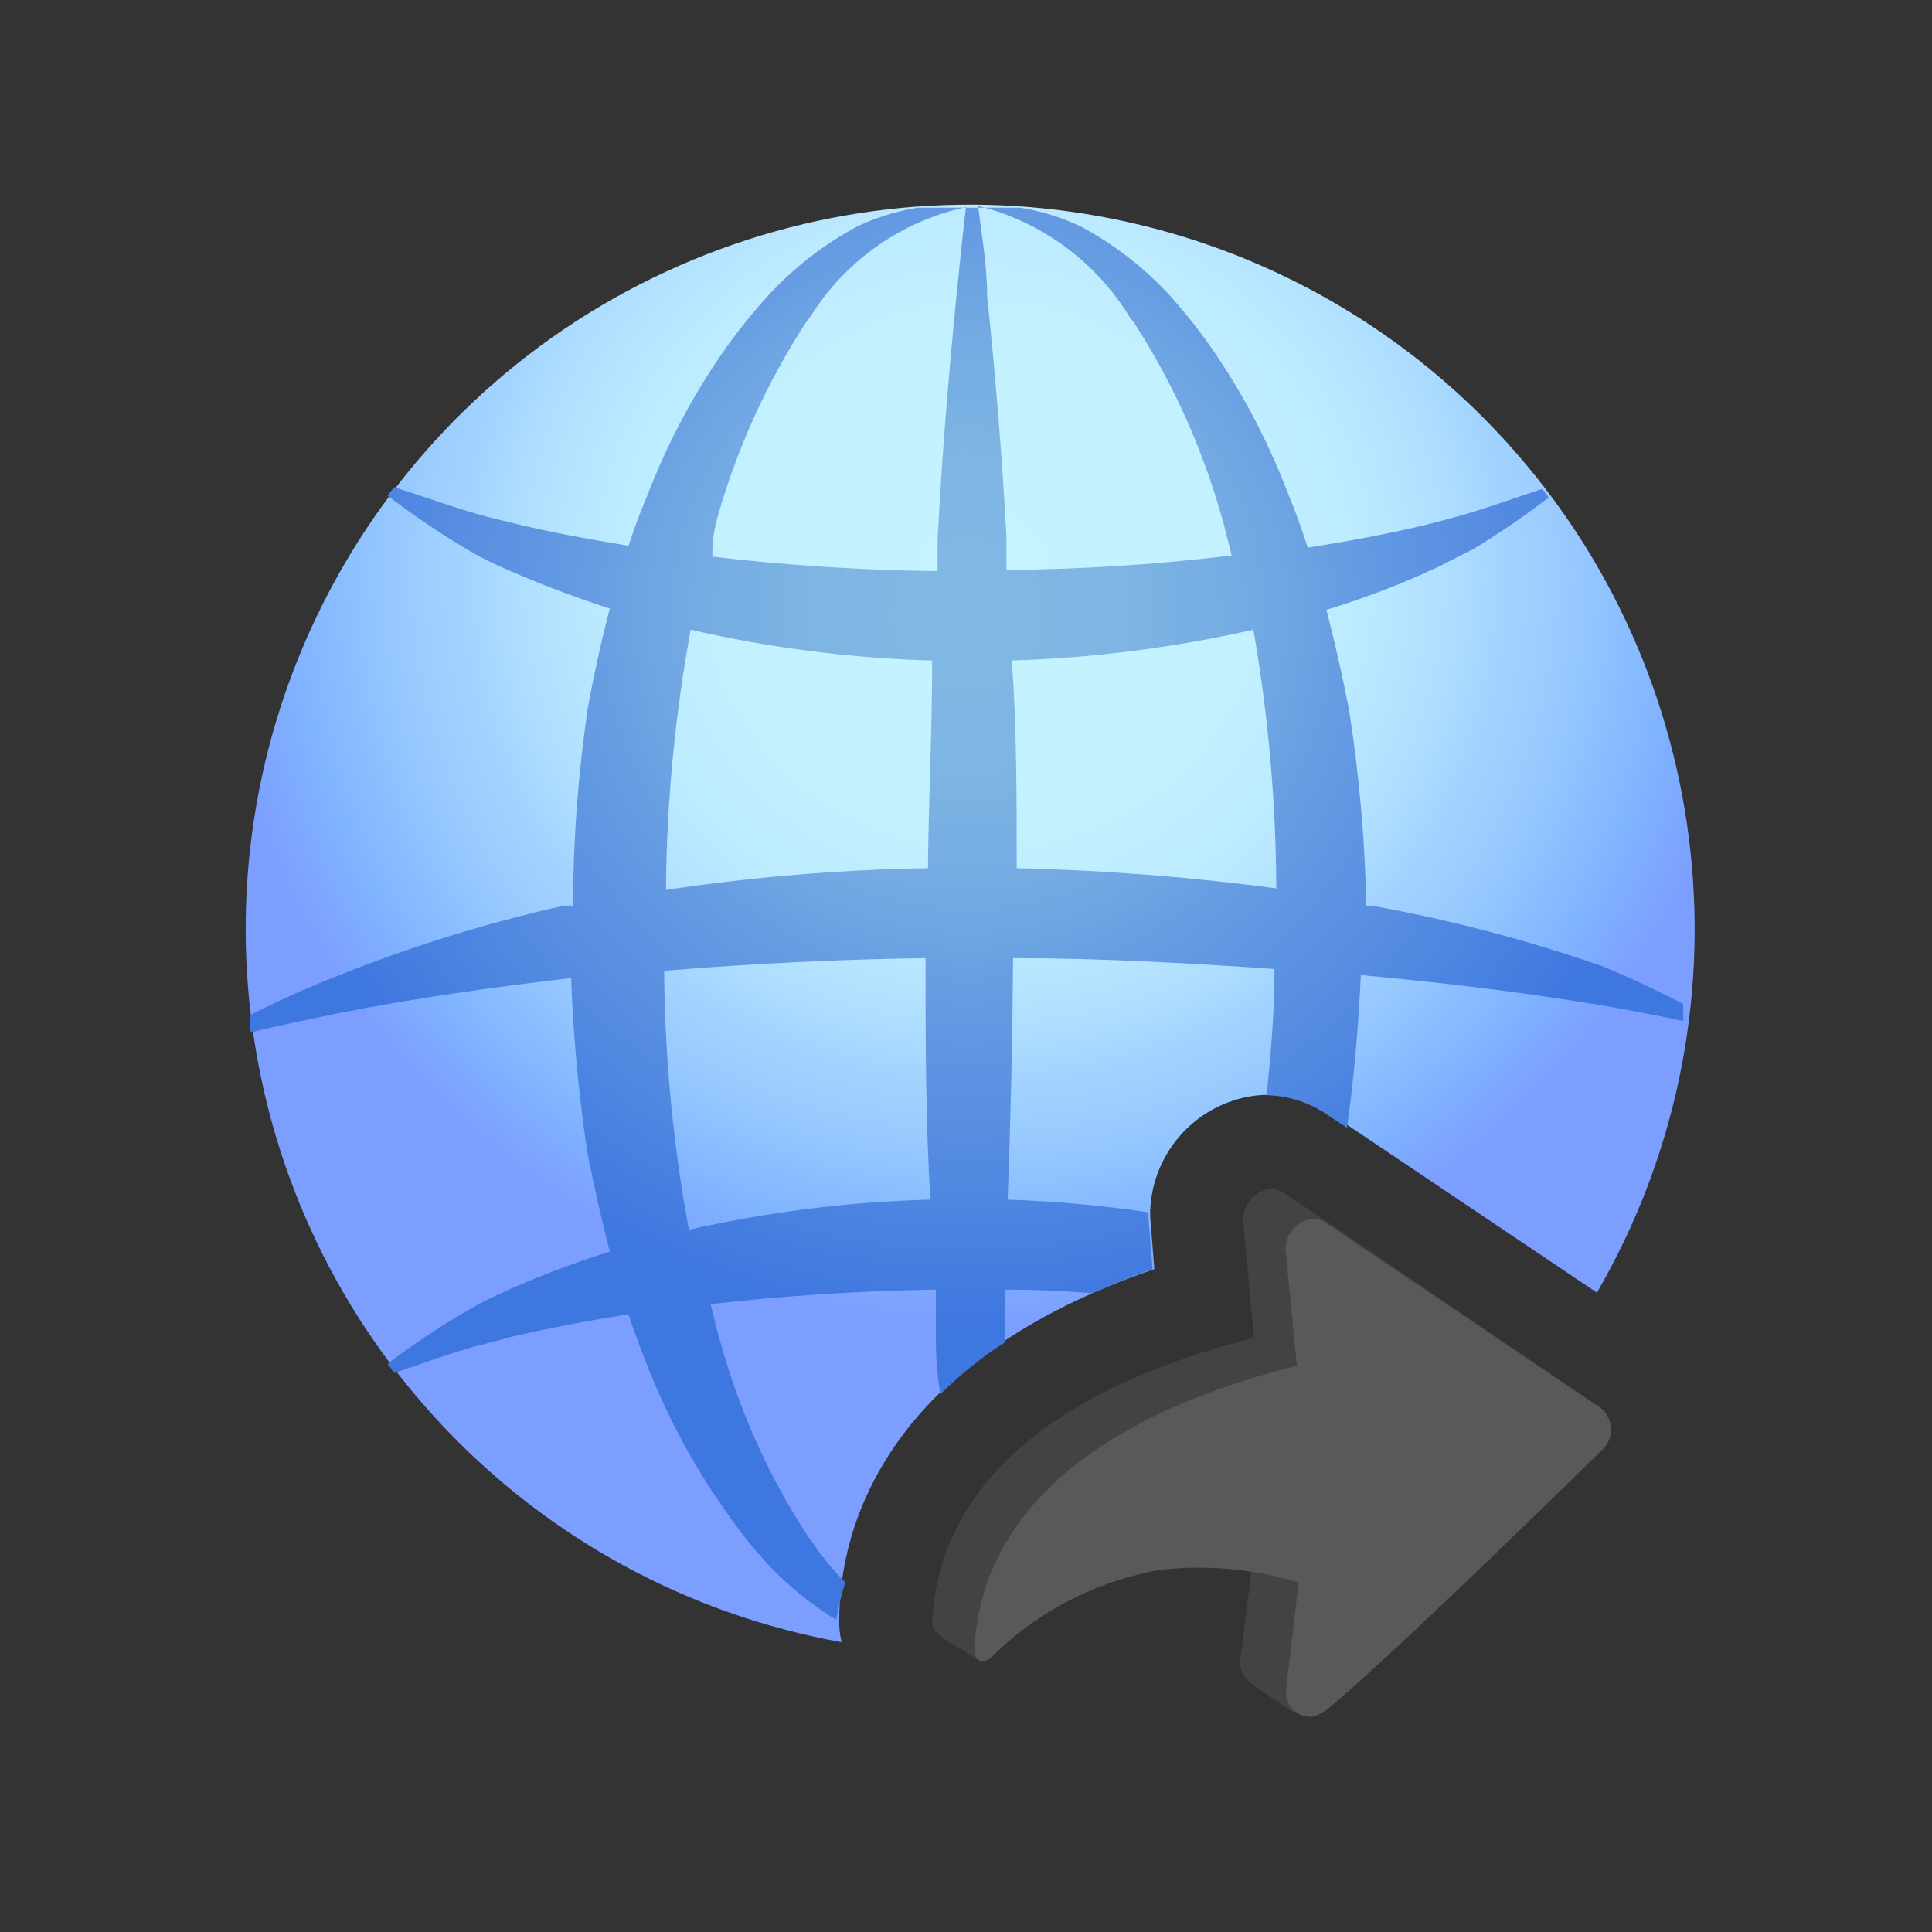
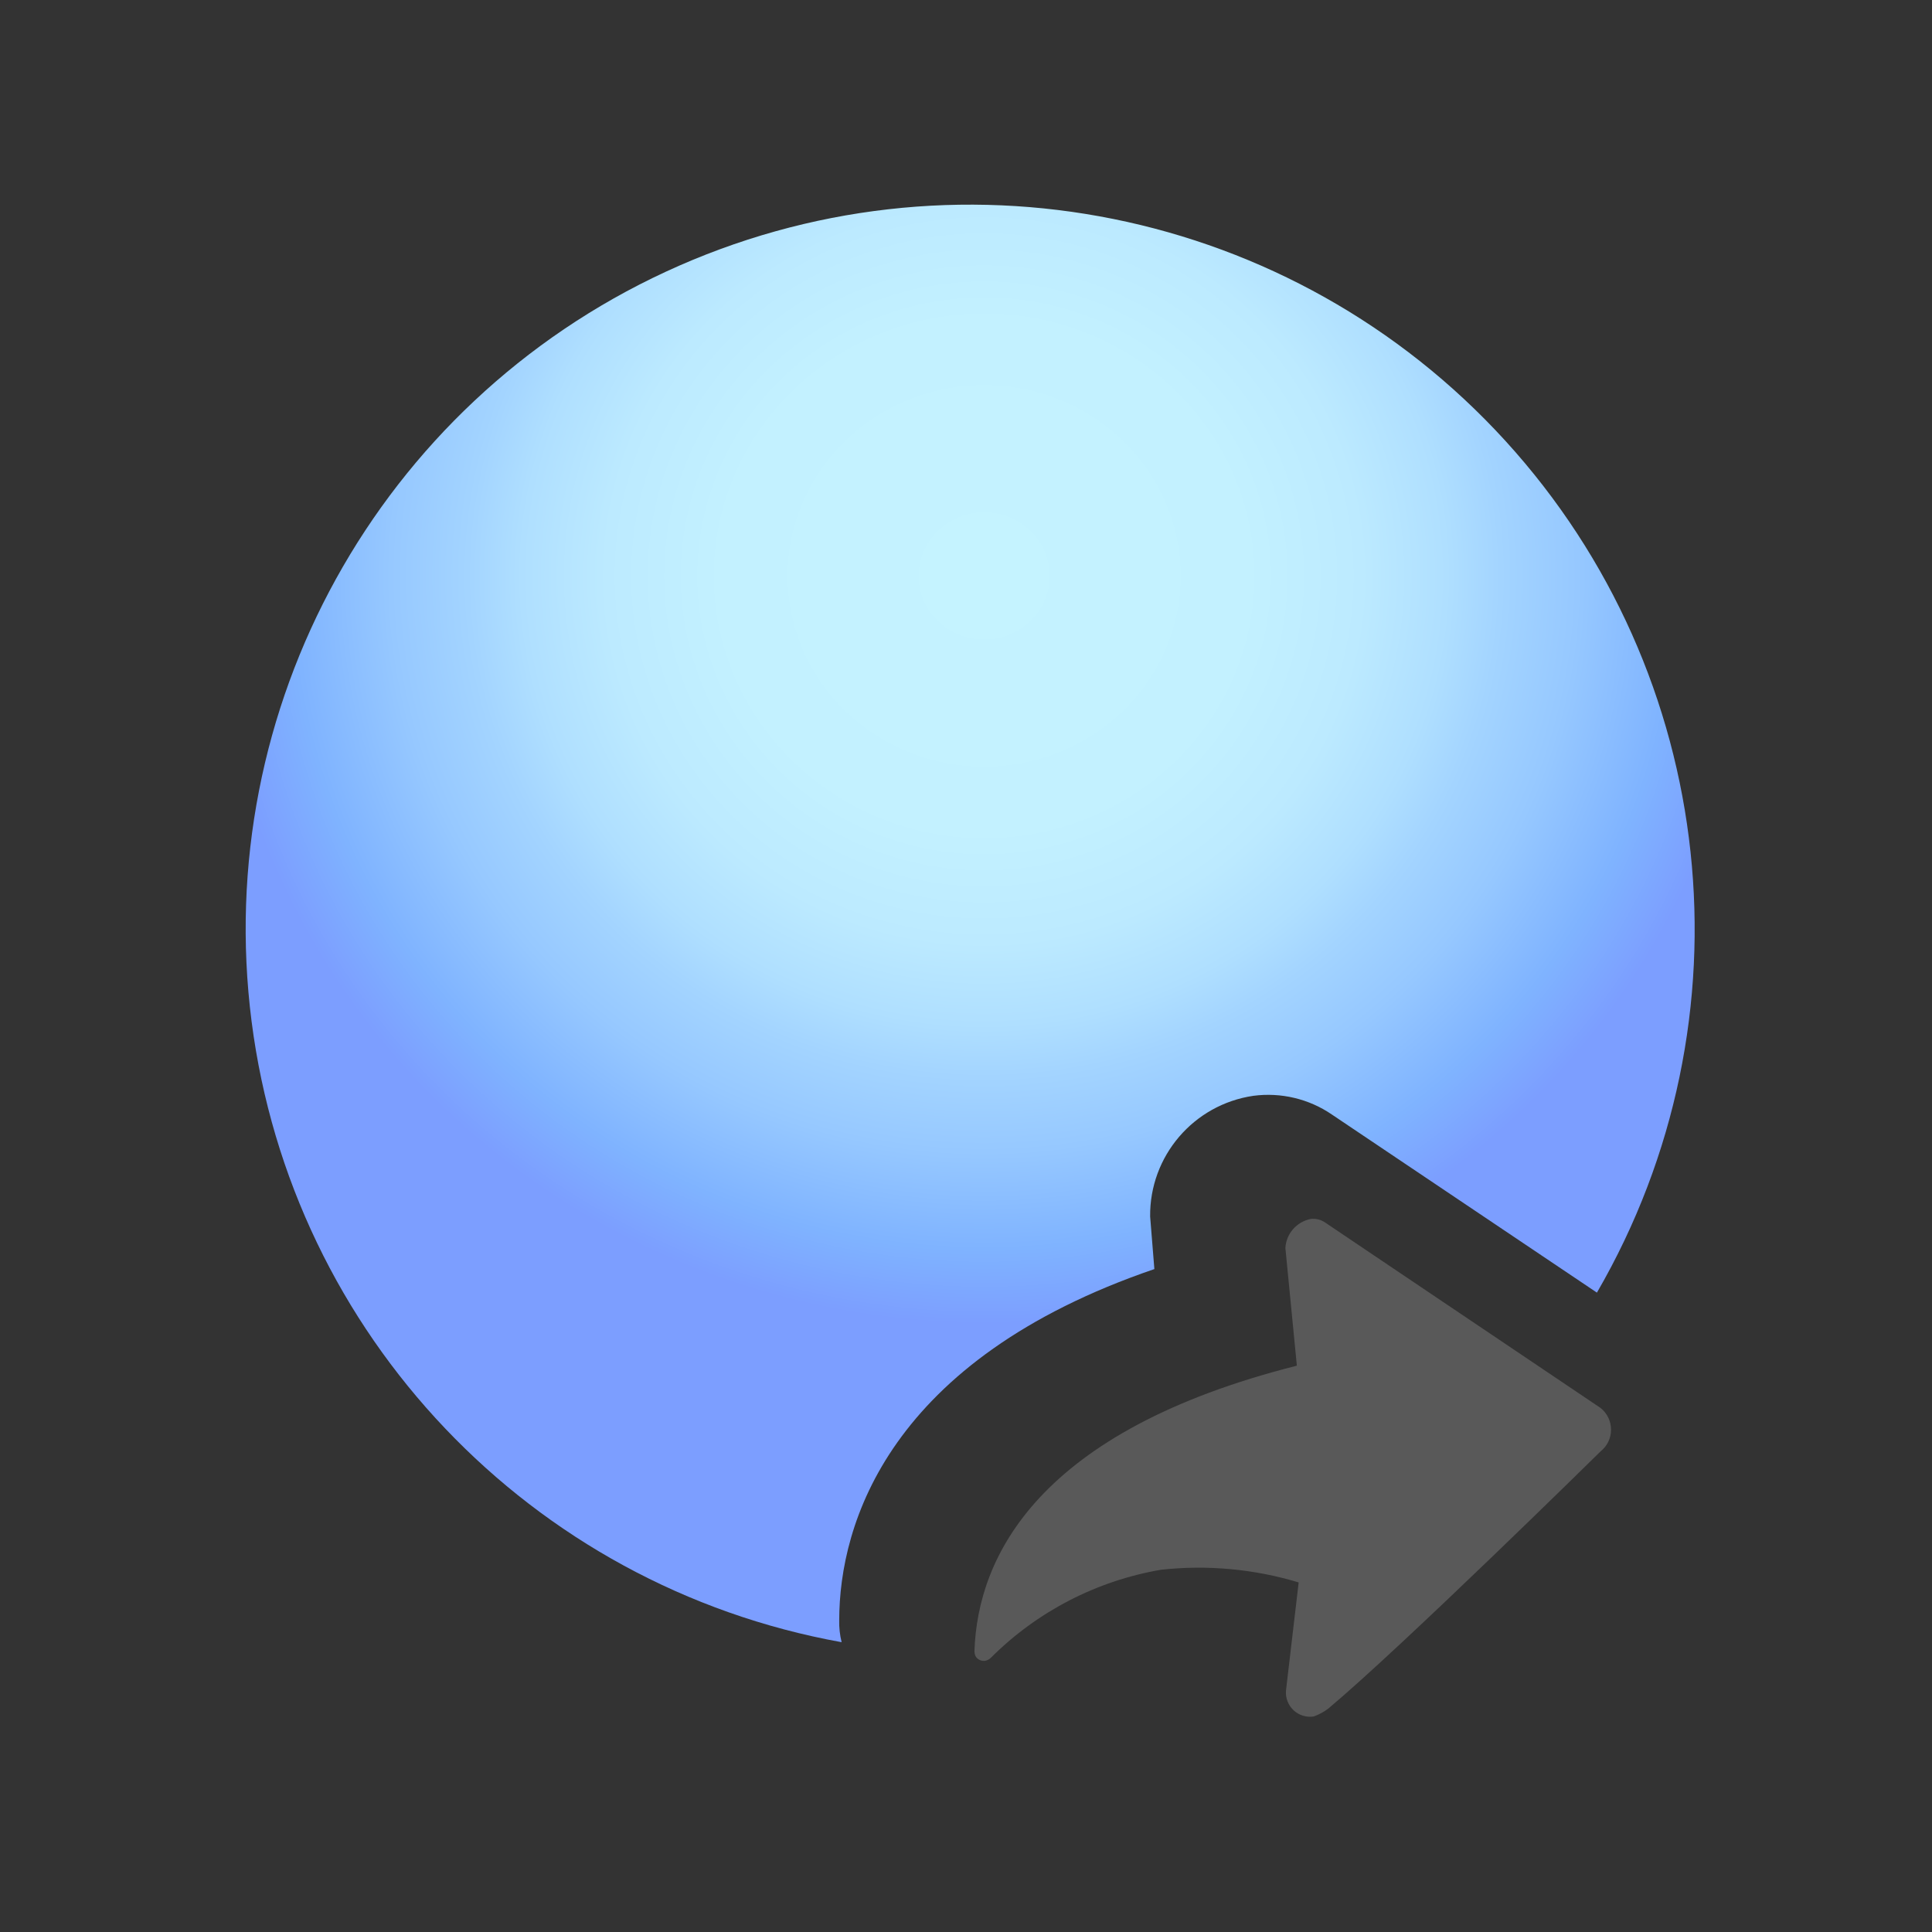
<svg xmlns="http://www.w3.org/2000/svg" viewBox="0 0 32 32" version="1.1">
  <rect x="0" y="0" width="32" height="32" fill="#333333" stroke="none" />
  <title>crm-win-tab-go-online-on</title>
  <defs>
    <radialGradient cx="50.046%" cy="28.854%" fx="50.046%" fy="28.854%" r="50.231%" gradientTransform="translate(0.5,0.289),scale(0.992,1),translate(-0.5,-0.289)" id="radialGradient-1">
      <stop stop-color="#C5F3FF" offset="0%" />
      <stop stop-color="#C3F1FF" offset="34%" />
      <stop stop-color="#BCEAFF" offset="49%" />
      <stop stop-color="#AFDFFF" offset="60%" />
      <stop stop-color="#A3D4FF" offset="67%" />
      <stop stop-color="#96C8FF" offset="77%" />
      <stop stop-color="#7FB3FF" offset="90%" />
      <stop stop-color="#7C9EFF" offset="100%" />
    </radialGradient>
    <radialGradient cx="50.071%" cy="28.736%" fx="50.071%" fy="28.736%" r="50.47%" gradientTransform="translate(0.501,0.287),scale(0.987,1),translate(-0.501,-0.287)" id="radialGradient-2">
      <stop stop-color="#81B8E3" offset="0%" />
      <stop stop-color="#7EB5E3" offset="22%" />
      <stop stop-color="#73AAE3" offset="40%" />
      <stop stop-color="#639AE2" offset="56%" />
      <stop stop-color="#5289E1" offset="79%" />
      <stop stop-color="#3F77E0" offset="100%" />
    </radialGradient>
  </defs>
  <g id="Page-1" stroke="none" stroke-width="1" fill="none" fill-rule="evenodd">
    <g id="Artboard" transform="translate(-382, -329)">
      <g id="crm-win-tab-go-online-on" transform="translate(382, 329)">
        <rect id="Rectangle-Copy-2" x="0" y="0" width="32" height="32" />
-         <path d="M26.51,23.32 L22,20.25 L22,20.25 L21.27,19.76 C21.191,19.706 21.094,19.684 21,19.7 C20.758,19.748 20.585,19.963 20.59,20.21 L20.77,22.16 C16.49,23.24 15.49,25.33 15.44,26.9 C15.44,27.06 15.83,27.26 15.91,27.31 L16.26,27.54 L16.26,27.33 C16.26,27.33 16.31,27.42 16.35,27.41 C16.39,27.4 16.35,27.41 16.42,27.34 C17.173,26.562 18.147,26.035 19.21,25.83 C19.721,25.759 20.239,25.759 20.75,25.83 L20.54,27.54 C20.54,27.84 20.83,27.94 21.08,28.13 L21.42,28.36 C21.42,28.36 21.48,28.17 21.51,28.19 L21.57,28.27 L21.57,28.21 C21.62,28.21 21.45,28.21 21.5,28.21 L21.57,28.21 L21.68,28.09 C21.58,27.82 21.78,28.19 21.78,28.19 L22,28 L26.52,24 C26.614,23.911 26.667,23.787 26.665,23.658 C26.663,23.528 26.607,23.406 26.51,23.32 Z" id="Path" fill="#434343" fill-rule="nonzero" />
        <path d="M21.71,20.19 C21.795,20.18 21.88,20.201 21.95,20.25 L26.51,23.32 C26.62,23.407 26.684,23.54 26.684,23.68 C26.684,23.82 26.62,23.953 26.51,24.04 C26.51,24.04 23.23,27.27 22,28.3 C21.927,28.355 21.846,28.399 21.76,28.43 L21.76,28.43 C21.639,28.449 21.515,28.411 21.425,28.327 C21.336,28.243 21.289,28.122 21.3,28 L21.51,26.21 C20.772,25.987 19.996,25.916 19.23,26 C18.162,26.183 17.176,26.693 16.41,27.46 C16.38,27.489 16.341,27.507 16.3,27.51 C16.22,27.51 16.14,27.46 16.14,27.35 C16.19,25.78 17.2,23.7 21.48,22.62 L21.29,20.67 C21.304,20.433 21.477,20.235 21.71,20.19 Z" id="Path" fill="#595959" fill-rule="nonzero" />
        <path d="M13.9,26.84 C13.9,25.23 14.73,22.52 19.12,21.02 L19.05,20.15 C19.039,19.149 19.77,18.295 20.76,18.15 C21.217,18.09 21.68,18.2 22.06,18.46 L26.45,21.41 C29.076,16.881 28.463,11.173 24.936,7.304 C21.408,3.436 15.78,2.301 11.029,4.5 C6.278,6.699 3.501,11.724 4.167,16.917 C4.832,22.11 8.788,26.271 13.94,27.2 C13.911,27.082 13.897,26.961 13.9,26.84 Z" id="Path" fill="url(#radialGradient-1)" fill-rule="nonzero" />
-         <path d="M14,26.21 C13.799,26.008 13.618,25.787 13.46,25.55 L13.37,25.43 C12.741,24.461 12.262,23.402 11.95,22.29 C11.88,22.07 11.83,21.83 11.77,21.6 C13.01,21.46 14.25,21.38 15.5,21.36 C15.5,21.54 15.5,21.72 15.5,21.9 C15.5,22.3 15.5,22.7 15.58,23.09 C15.905,22.766 16.263,22.477 16.65,22.23 C16.65,22.12 16.65,22.01 16.65,21.9 C16.65,21.79 16.65,21.54 16.65,21.36 C17.13,21.36 17.61,21.38 18.09,21.42 C18.41,21.28 18.74,21.14 19.09,21.02 L19.02,20.15 L19.02,20.08 C18.248,19.965 17.47,19.895 16.69,19.87 C16.74,18.54 16.77,17.2 16.78,15.87 C18.22,15.87 19.66,15.95 21.11,16.05 C21.11,16.75 21.05,17.45 20.98,18.14 C21.337,18.148 21.684,18.26 21.98,18.46 L22.31,18.68 C22.43,17.84 22.5,17 22.54,16.15 C23.83,16.27 25.12,16.42 26.4,16.63 C26.9,16.71 27.4,16.81 27.88,16.91 C27.88,16.82 27.88,16.72 27.88,16.63 C27.44,16.399 26.99,16.189 26.53,16 C25.288,15.568 24.014,15.234 22.72,15 L22.63,15 C22.608,13.905 22.511,12.812 22.34,11.73 C22.23,11.18 22.11,10.64 21.97,10.1 C22.61,9.906 23.235,9.666 23.84,9.38 L24.41,9.09 C24.839,8.83 25.253,8.546 25.65,8.24 C25.619,8.189 25.582,8.142 25.54,8.1 C25.02,8.27 24.54,8.45 24.01,8.59 L23.59,8.7 C22.95,8.85 22.31,8.97 21.66,9.07 C21.56,8.76 21.45,8.45 21.32,8.14 C20.985,7.265 20.542,6.435 20,5.67 C19.811,5.406 19.607,5.152 19.39,4.91 C18.963,4.442 18.459,4.049 17.9,3.75 C17.583,3.601 17.246,3.496 16.9,3.44 C16.62,3.44 16.34,3.44 16.05,3.44 C15.76,3.44 15.48,3.44 15.2,3.44 C14.854,3.496 14.517,3.6 14.2,3.75 C13.641,4.049 13.137,4.442 12.71,4.91 C12.49,5.152 12.283,5.406 12.09,5.67 C11.546,6.425 11.1,7.244 10.76,8.11 C10.63,8.42 10.51,8.73 10.41,9.04 C9.76,8.93 9.12,8.82 8.48,8.66 L8.07,8.56 C7.55,8.42 7.07,8.24 6.53,8.07 C6.491,8.115 6.454,8.161 6.42,8.21 C6.821,8.516 7.238,8.8 7.67,9.06 C7.851,9.17 8.038,9.27 8.23,9.36 C8.84,9.634 9.464,9.874 10.1,10.08 C9.96,10.61 9.84,11.16 9.74,11.7 C9.578,12.793 9.494,13.895 9.49,15 L9.34,15 C8.064,15.286 6.813,15.674 5.6,16.16 C5.106,16.352 4.622,16.569 4.15,16.81 C4.145,16.907 4.145,17.003 4.15,17.1 C4.63,16.98 5.15,16.88 5.61,16.78 C6.89,16.53 8.17,16.35 9.46,16.2 C9.495,17.171 9.585,18.139 9.73,19.1 C9.84,19.65 9.96,20.19 10.1,20.73 C9.462,20.93 8.837,21.17 8.23,21.45 C8.038,21.54 7.851,21.64 7.67,21.75 C7.236,22.003 6.818,22.284 6.42,22.59 L6.53,22.74 C7.05,22.57 7.53,22.38 8.07,22.25 L8.48,22.14 C9.12,21.99 9.76,21.87 10.41,21.77 C10.51,22.08 10.63,22.39 10.75,22.69 C11.095,23.555 11.545,24.375 12.09,25.13 C12.277,25.396 12.48,25.65 12.7,25.89 C13.039,26.254 13.426,26.57 13.85,26.83 C13.886,26.62 13.936,26.413 14,26.21 Z M21.18,14.72 C19.741,14.527 18.292,14.413 16.84,14.38 C16.84,13.23 16.84,12.08 16.76,10.94 C18.107,10.898 19.446,10.727 20.76,10.43 C21.007,11.847 21.134,13.282 21.14,14.72 L21.18,14.72 Z M18.71,5.25 L18.8,5.37 C19.424,6.342 19.902,7.4 20.22,8.51 C20.29,8.74 20.34,8.97 20.4,9.2 C19.162,9.35 17.917,9.43 16.67,9.44 C16.67,9.26 16.67,9.08 16.67,8.9 C16.6,7.57 16.49,6.24 16.35,4.9 C16.35,4.4 16.26,3.9 16.2,3.41 C17.246,3.67 18.148,4.331 18.71,5.25 L18.71,5.25 Z M11.9,8.51 C12.222,7.399 12.703,6.342 13.33,5.37 C13.357,5.328 13.387,5.288 13.42,5.25 C13.998,4.319 14.929,3.663 16,3.43 C15.94,3.92 15.89,4.43 15.84,4.92 C15.71,6.24 15.6,7.57 15.53,8.92 C15.53,9.1 15.53,9.28 15.53,9.46 C14.283,9.445 13.038,9.365 11.8,9.22 C11.79,9 11.83,8.74 11.9,8.51 Z M11.44,10.43 C12.753,10.732 14.093,10.903 15.44,10.94 C15.44,12.08 15.38,13.23 15.37,14.38 C13.917,14.404 12.467,14.525 11.03,14.74 C11.041,13.294 11.179,11.852 11.44,10.43 L11.44,10.43 Z M11,16.08 C12.44,15.96 13.88,15.89 15.33,15.87 C15.33,17.2 15.33,18.54 15.41,19.87 C14.063,19.904 12.723,20.071 11.41,20.37 C11.148,18.955 11.011,17.519 11,16.08 L11,16.08 Z" id="Shape" fill="url(#radialGradient-2)" fill-rule="nonzero" />
      </g>
    </g>
  </g>
</svg>